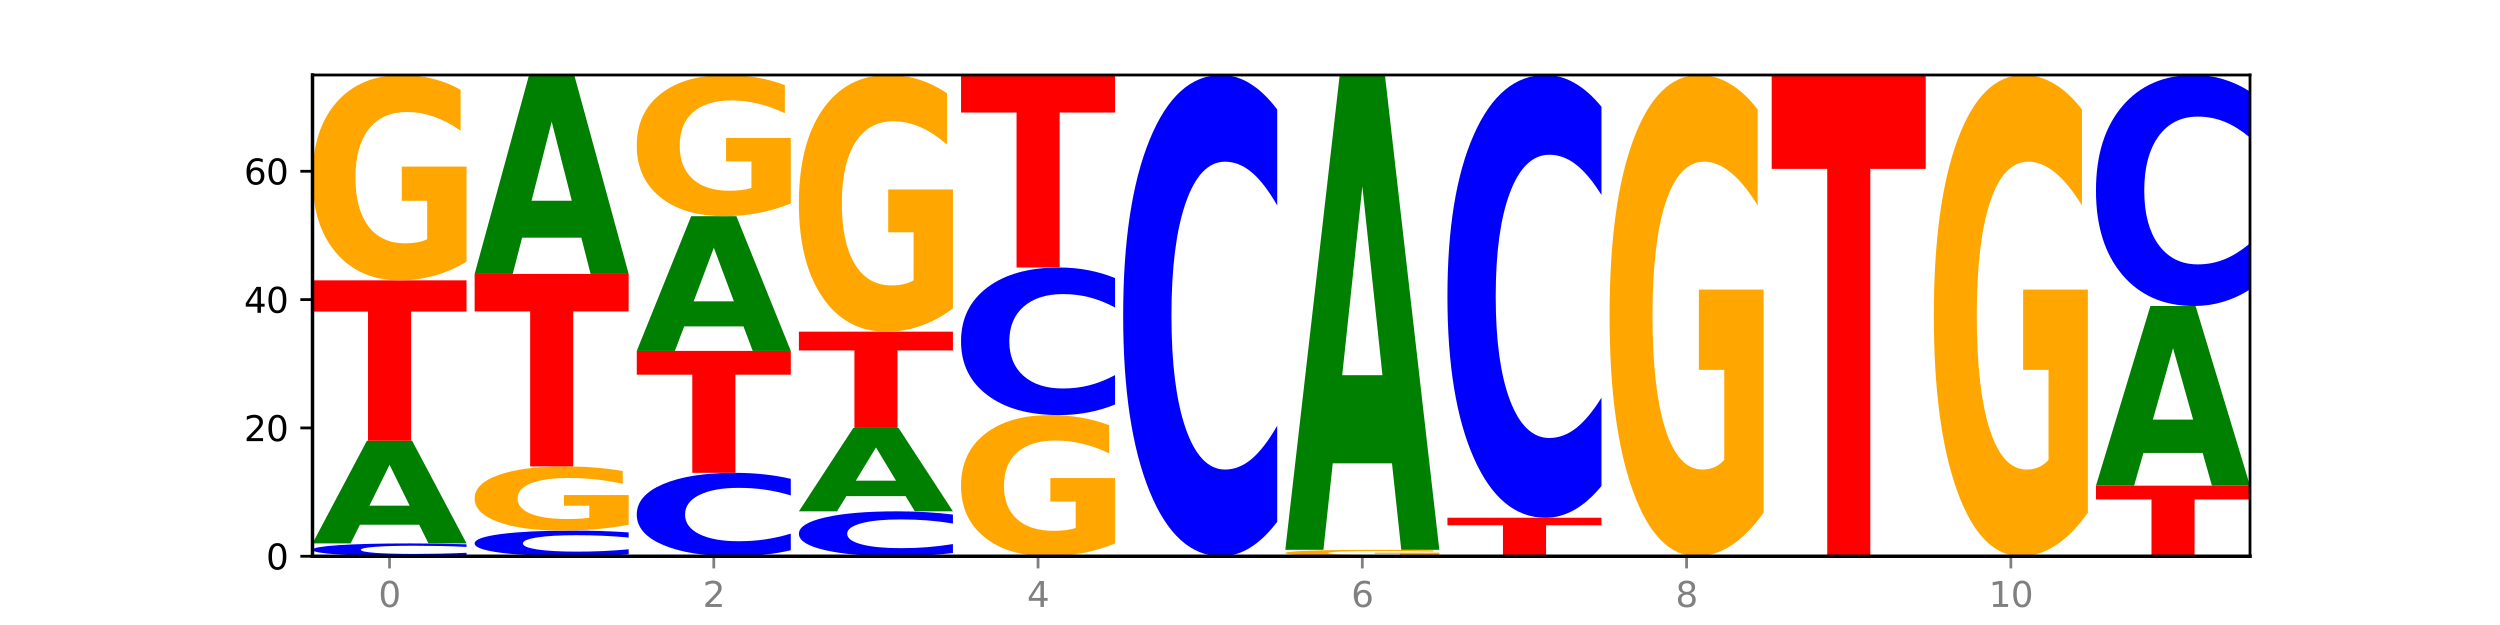
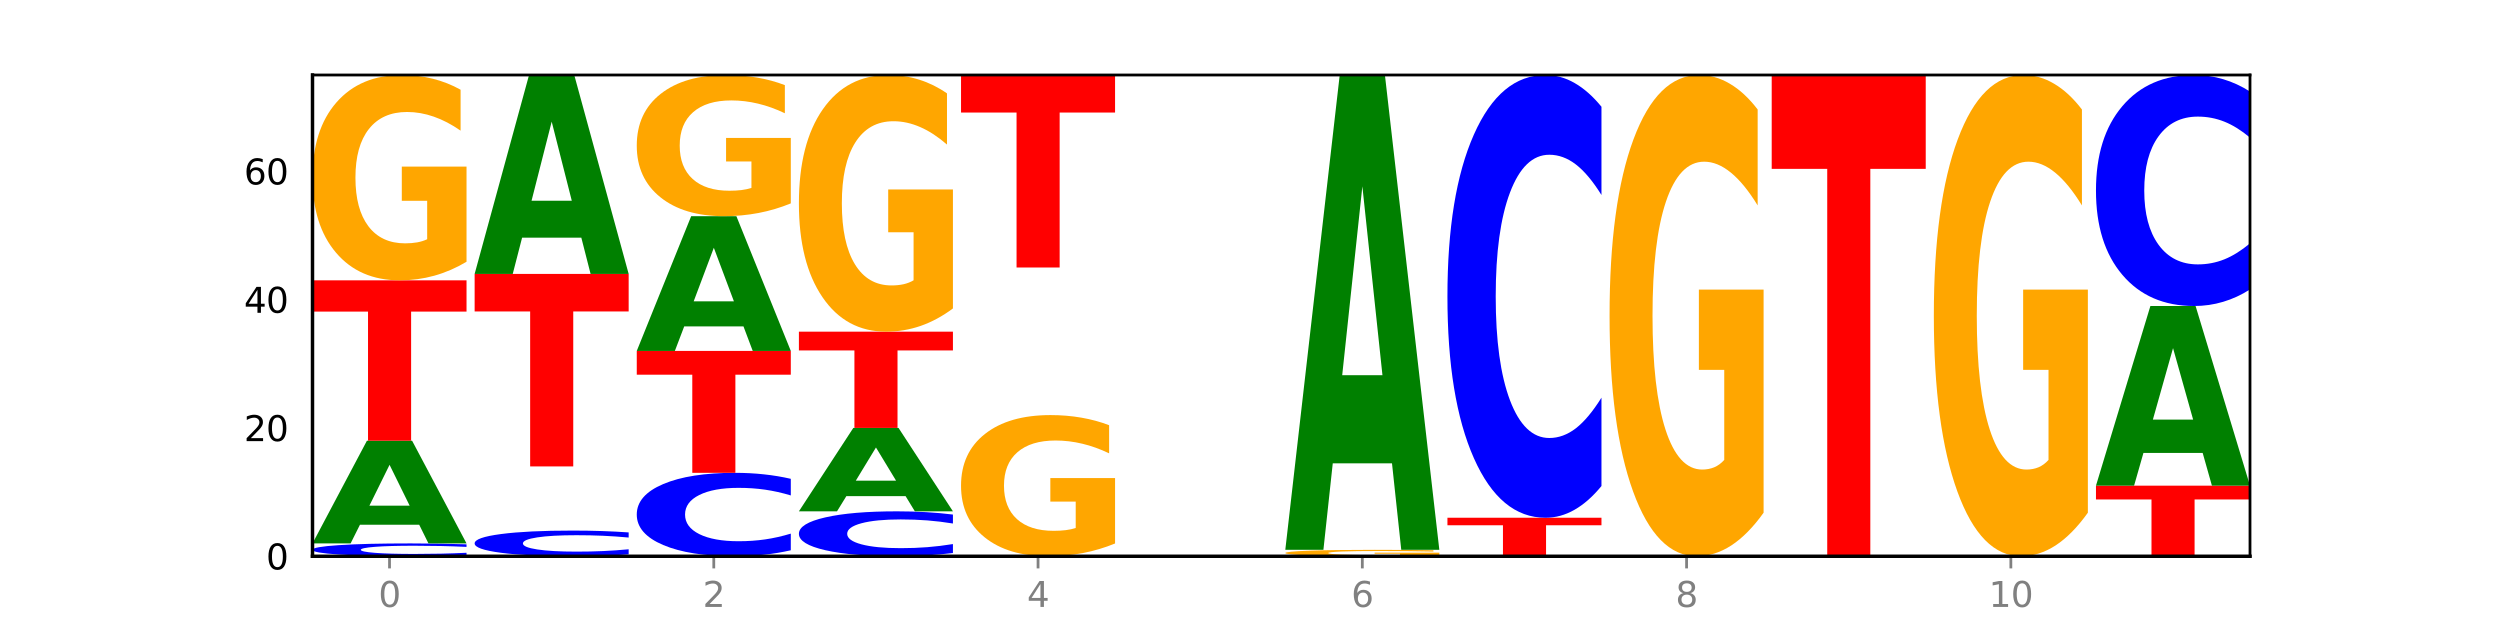
<svg xmlns="http://www.w3.org/2000/svg" xmlns:xlink="http://www.w3.org/1999/xlink" width="720pt" height="180pt" viewBox="0 0 720 180" version="1.1">
  <defs>
    <style type="text/css">*{stroke-linejoin: round; stroke-linecap: butt}</style>
  </defs>
  <g id="figure_1">
    <g id="patch_1">
      <path d="M 0 180  L 720 180  L 720 0  L 0 0  z " style="fill: #ffffff" />
    </g>
    <g id="axes_1">
      <g id="patch_2">
        <path d="M 90 160.2  L 648 160.2  L 648 21.6  L 90 21.6  z " style="fill: #ffffff" />
      </g>
      <g id="line2d_1">
        <path d="M 90 160.2  L 648 160.2  " clip-path="url(#p0cb6e47a55)" style="fill: none; stroke: #000000; stroke-width: 0.5; stroke-linecap: square" />
      </g>
      <g id="patch_3">
        <path d="M 134.36 159.935  Q 130.649 160.066 126.637 160.133  Q 122.624 160.2 118.254 160.2  Q 105.222 160.2 97.611 159.702  Q 90 159.204 90 158.353  Q 90 157.499 97.611 157.002  Q 105.222 156.504 118.254 156.504  Q 122.624 156.504 126.637 156.571  Q 130.649 156.638 134.36 156.769  L 134.36 157.506  Q 130.616 157.332 126.983 157.251  Q 123.351 157.17 119.339 157.17  Q 112.141 157.17 108.017 157.485  Q 103.904 157.8 103.904 158.353  Q 103.904 158.904 108.017 159.22  Q 112.141 159.534 119.339 159.534  Q 123.351 159.534 126.983 159.453  Q 130.616 159.372 134.36 159.198  L 134.36 159.935  z " clip-path="url(#p0cb6e47a55)" style="fill: #0000ff" />
      </g>
      <g id="patch_4">
        <path d="M 120.728 151.118  L 103.668 151.118  L 100.974 156.504  L 90 156.504  L 105.672 126.936  L 118.687 126.936  L 134.36 156.504  L 123.395 156.504  L 120.728 151.118  z M 106.389 145.63  L 117.98 145.63  L 112.194 133.869  L 106.389 145.63  z " clip-path="url(#p0cb6e47a55)" style="fill: #008000" />
      </g>
      <g id="patch_5">
        <path d="M 90 80.736  L 134.36 80.736  L 134.36 89.746  L 118.401 89.746  L 118.401 126.936  L 105.99 126.936  L 105.99 89.746  L 90 89.746  L 90 80.736  z " clip-path="url(#p0cb6e47a55)" style="fill: #ff0000" />
      </g>
      <g id="patch_6">
        <path d="M 134.36 75.386  Q 129.886 78.061 125.074 79.404  Q 120.263 80.736 115.133 80.736  Q 103.541 80.736 96.77 72.771  Q 90 64.807 90 51.186  Q 90 37.407 96.89 29.504  Q 103.789 21.6 115.789 21.6  Q 120.412 21.6 124.647 22.675  Q 128.892 23.738 132.65 25.839  L 132.65 37.627  Q 128.773 34.927 124.935 33.596  Q 121.098 32.252 117.24 32.252  Q 110.102 32.252 106.235 37.163  Q 102.367 42.061 102.367 51.186  Q 102.367 60.226 106.096 65.161  Q 109.824 70.084 116.684 70.084  Q 118.553 70.084 120.153 69.803  Q 121.754 69.51 123.026 68.899  L 123.026 57.832  L 115.719 57.832  L 115.719 47.974  L 134.36 47.974  L 134.36 75.386  z " clip-path="url(#p0cb6e47a55)" style="fill: #ffa600" />
      </g>
      <g id="patch_7">
        <path d="M 181.054 159.67  Q 177.344 159.933 173.331 160.066  Q 169.319 160.2 164.949 160.2  Q 151.917 160.2 144.306 159.204  Q 136.695 158.209 136.695 156.506  Q 136.695 154.798 144.306 153.804  Q 151.917 152.808 164.949 152.808  Q 169.319 152.808 173.331 152.942  Q 177.344 153.075 181.054 153.338  L 181.054 154.811  Q 177.31 154.463 173.678 154.301  Q 170.045 154.14 166.033 154.14  Q 158.835 154.14 154.711 154.77  Q 150.598 155.399 150.598 156.506  Q 150.598 157.609 154.711 158.239  Q 158.835 158.868 166.033 158.868  Q 170.045 158.868 173.678 158.707  Q 177.31 158.543 181.054 158.195  L 181.054 159.67  z " clip-path="url(#p0cb6e47a55)" style="fill: #0000ff" />
      </g>
      <g id="patch_8">
-         <path d="M 181.054 151.136  Q 176.581 151.972 171.769 152.392  Q 166.957 152.808 161.827 152.808  Q 150.235 152.808 143.465 150.319  Q 136.695 147.83 136.695 143.574  Q 136.695 139.268 143.584 136.798  Q 150.484 134.328 162.483 134.328  Q 167.106 134.328 171.341 134.664  Q 175.586 134.996 179.344 135.653  L 179.344 139.336  Q 175.467 138.493 171.63 138.077  Q 167.792 137.657 163.935 137.657  Q 156.797 137.657 152.929 139.191  Q 149.062 140.722 149.062 143.574  Q 149.062 146.399 152.79 147.941  Q 156.518 149.479 163.378 149.479  Q 165.247 149.479 166.848 149.391  Q 168.448 149.3 169.721 149.109  L 169.721 145.65  L 162.414 145.65  L 162.414 142.57  L 181.054 142.57  L 181.054 151.136  z " clip-path="url(#p0cb6e47a55)" style="fill: #ffa600" />
-       </g>
+         </g>
      <g id="patch_9">
        <path d="M 136.695 78.888  L 181.054 78.888  L 181.054 89.7  L 165.095 89.7  L 165.095 134.328  L 152.685 134.328  L 152.685 89.7  L 136.695 89.7  L 136.695 78.888  z " clip-path="url(#p0cb6e47a55)" style="fill: #ff0000" />
      </g>
      <g id="patch_10">
        <path d="M 167.423 68.452  L 150.363 68.452  L 147.669 78.888  L 136.695 78.888  L 152.367 21.6  L 165.382 21.6  L 181.054 78.888  L 170.089 78.888  L 167.423 68.452  z M 153.083 57.819  L 164.675 57.819  L 158.888 35.032  L 153.083 57.819  z " clip-path="url(#p0cb6e47a55)" style="fill: #008000" />
      </g>
      <g id="patch_11">
        <path d="M 227.749 158.478  Q 224.038 159.332 220.026 159.763  Q 216.014 160.2 211.644 160.2  Q 198.612 160.2 191 156.964  Q 183.389 153.729 183.389 148.195  Q 183.389 142.642 191 139.412  Q 198.612 136.176 211.644 136.176  Q 216.014 136.176 220.026 136.613  Q 224.038 137.044 227.749 137.898  L 227.749 142.687  Q 224.005 141.555 220.372 141.029  Q 216.74 140.503 212.728 140.503  Q 205.53 140.503 201.406 142.553  Q 197.293 144.598 197.293 148.195  Q 197.293 151.778 201.406 153.828  Q 205.53 155.873 212.728 155.873  Q 216.74 155.873 220.372 155.347  Q 224.005 154.816 227.749 153.684  L 227.749 158.478  z " clip-path="url(#p0cb6e47a55)" style="fill: #0000ff" />
      </g>
      <g id="patch_12">
        <path d="M 183.389 101.064  L 227.749 101.064  L 227.749 107.912  L 211.79 107.912  L 211.79 136.176  L 199.379 136.176  L 199.379 107.912  L 183.389 107.912  L 183.389 101.064  z " clip-path="url(#p0cb6e47a55)" style="fill: #ff0000" />
      </g>
      <g id="patch_13">
        <path d="M 214.117 93.994  L 197.057 93.994  L 194.363 101.064  L 183.389 101.064  L 199.062 62.256  L 212.077 62.256  L 227.749 101.064  L 216.784 101.064  L 214.117 93.994  z M 199.778 86.792  L 211.369 86.792  L 205.583 71.355  L 199.778 86.792  z " clip-path="url(#p0cb6e47a55)" style="fill: #008000" />
      </g>
      <g id="patch_14">
        <path d="M 227.749 58.578  Q 223.275 60.417 218.463 61.341  Q 213.652 62.256 208.522 62.256  Q 196.93 62.256 190.159 56.78  Q 183.389 51.305 183.389 41.941  Q 183.389 32.467 190.279 27.034  Q 197.178 21.6 209.178 21.6  Q 213.801 21.6 218.036 22.339  Q 222.281 23.07 226.039 24.514  L 226.039 32.619  Q 222.162 30.763 218.324 29.847  Q 214.487 28.923 210.629 28.923  Q 203.491 28.923 199.624 32.299  Q 195.757 35.667 195.757 41.941  Q 195.757 48.155 199.485 51.548  Q 203.213 54.933 210.073 54.933  Q 211.942 54.933 213.542 54.74  Q 215.143 54.538 216.415 54.118  L 216.415 46.509  L 209.108 46.509  L 209.108 39.732  L 227.749 39.732  L 227.749 58.578  z " clip-path="url(#p0cb6e47a55)" style="fill: #ffa600" />
      </g>
      <g id="patch_15">
        <path d="M 274.444 159.273  Q 270.733 159.732 266.721 159.965  Q 262.708 160.2 258.338 160.2  Q 245.306 160.2 237.695 158.458  Q 230.084 156.715 230.084 153.736  Q 230.084 150.746 237.695 149.006  Q 245.306 147.264 258.338 147.264  Q 262.708 147.264 266.721 147.499  Q 270.733 147.732 274.444 148.191  L 274.444 150.77  Q 270.699 150.161 267.067 149.877  Q 263.435 149.594 259.422 149.594  Q 252.224 149.594 248.1 150.698  Q 243.987 151.799 243.987 153.736  Q 243.987 155.665 248.1 156.769  Q 252.224 157.87 259.422 157.87  Q 263.435 157.87 267.067 157.587  Q 270.699 157.301 274.444 156.691  L 274.444 159.273  z " clip-path="url(#p0cb6e47a55)" style="fill: #0000ff" />
      </g>
      <g id="patch_16">
        <path d="M 260.812 142.888  L 243.752 142.888  L 241.058 147.264  L 230.084 147.264  L 245.756 123.24  L 258.771 123.24  L 274.444 147.264  L 263.478 147.264  L 260.812 142.888  z M 246.473 138.429  L 258.064 138.429  L 252.277 128.873  L 246.473 138.429  z " clip-path="url(#p0cb6e47a55)" style="fill: #008000" />
      </g>
      <g id="patch_17">
        <path d="M 230.084 95.52  L 274.444 95.52  L 274.444 100.926  L 258.484 100.926  L 258.484 123.24  L 246.074 123.24  L 246.074 100.926  L 230.084 100.926  L 230.084 95.52  z " clip-path="url(#p0cb6e47a55)" style="fill: #ff0000" />
      </g>
      <g id="patch_18">
        <path d="M 274.444 88.832  Q 269.97 92.176 265.158 93.856  Q 260.346 95.52 255.216 95.52  Q 243.624 95.52 236.854 85.564  Q 230.084 75.608 230.084 58.583  Q 230.084 41.359 236.973 31.479  Q 243.873 21.6 255.872 21.6  Q 260.495 21.6 264.73 22.944  Q 268.976 24.272 272.734 26.899  L 272.734 41.634  Q 268.856 38.259 265.019 36.595  Q 261.181 34.915 257.324 34.915  Q 250.186 34.915 246.318 41.053  Q 242.451 47.177 242.451 58.583  Q 242.451 69.882 246.179 76.051  Q 249.907 82.205 256.767 82.205  Q 258.636 82.205 260.237 81.854  Q 261.837 81.487 263.11 80.724  L 263.11 66.89  L 255.803 66.89  L 255.803 54.567  L 274.444 54.567  L 274.444 88.832  z " clip-path="url(#p0cb6e47a55)" style="fill: #ffa600" />
      </g>
      <g id="patch_19">
        <path d="M 321.138 156.522  Q 316.664 158.361 311.853 159.285  Q 307.041 160.2 301.911 160.2  Q 290.319 160.2 283.549 154.724  Q 276.778 149.249 276.778 139.885  Q 276.778 130.411 283.668 124.978  Q 290.567 119.544 302.567 119.544  Q 307.19 119.544 311.425 120.283  Q 315.67 121.014 319.428 122.458  L 319.428 130.563  Q 315.551 128.707 311.713 127.791  Q 307.876 126.867 304.018 126.867  Q 296.88 126.867 293.013 130.243  Q 289.146 133.611 289.146 139.885  Q 289.146 146.099 292.874 149.492  Q 296.602 152.877 303.462 152.877  Q 305.331 152.877 306.931 152.684  Q 308.532 152.482 309.805 152.062  L 309.805 144.453  L 302.497 144.453  L 302.497 137.676  L 321.138 137.676  L 321.138 156.522  z " clip-path="url(#p0cb6e47a55)" style="fill: #ffa600" />
      </g>
      <g id="patch_20">
-         <path d="M 321.138 116.497  Q 317.427 118.007 313.415 118.771  Q 309.403 119.544 305.033 119.544  Q 292.001 119.544 284.389 113.819  Q 276.778 108.095 276.778 98.305  Q 276.778 88.48 284.389 82.765  Q 292.001 77.04 305.033 77.04  Q 309.403 77.04 313.415 77.813  Q 317.427 78.577 321.138 80.087  L 321.138 88.559  Q 317.394 86.558 313.762 85.627  Q 310.129 84.696 306.117 84.696  Q 298.919 84.696 294.795 88.322  Q 290.682 91.94 290.682 98.305  Q 290.682 104.644 294.795 108.27  Q 298.919 111.888 306.117 111.888  Q 310.129 111.888 313.762 110.957  Q 317.394 110.018 321.138 108.016  L 321.138 116.497  z " clip-path="url(#p0cb6e47a55)" style="fill: #0000ff" />
-       </g>
+         </g>
      <g id="patch_21">
        <path d="M 276.778 21.6  L 321.138 21.6  L 321.138 32.412  L 305.179 32.412  L 305.179 77.04  L 292.768 77.04  L 292.768 32.412  L 276.778 32.412  L 276.778 21.6  z " clip-path="url(#p0cb6e47a55)" style="fill: #ff0000" />
      </g>
      <g id="patch_22">
-         <path d="M 367.833 150.265  Q 364.122 155.19 360.11 157.681  Q 356.097 160.2 351.727 160.2  Q 338.695 160.2 331.084 141.533  Q 323.473 122.866 323.473 90.943  Q 323.473 58.905 331.084 40.267  Q 338.695 21.6 351.727 21.6  Q 356.097 21.6 360.11 24.119  Q 364.122 26.61 367.833 31.535  L 367.833 59.163  Q 364.088 52.635 360.456 49.601  Q 356.824 46.566 352.811 46.566  Q 345.614 46.566 341.489 58.39  Q 337.376 70.186 337.376 90.943  Q 337.376 111.614 341.489 123.439  Q 345.614 135.234 352.811 135.234  Q 356.824 135.234 360.456 132.199  Q 364.088 129.136 367.833 122.608  L 367.833 150.265  z " clip-path="url(#p0cb6e47a55)" style="fill: #0000ff" />
-       </g>
+         </g>
      <g id="patch_23">
        <path d="M 414.527 160.033  Q 410.053 160.116 405.242 160.158  Q 400.43 160.2 395.3 160.2  Q 383.708 160.2 376.938 159.951  Q 370.167 159.702 370.167 159.277  Q 370.167 158.846 377.057 158.599  Q 383.956 158.352 395.956 158.352  Q 400.579 158.352 404.814 158.386  Q 409.059 158.419 412.817 158.484  L 412.817 158.853  Q 408.94 158.768 405.102 158.727  Q 401.265 158.685 397.408 158.685  Q 390.269 158.685 386.402 158.838  Q 382.535 158.991 382.535 159.277  Q 382.535 159.559 386.263 159.713  Q 389.991 159.867 396.851 159.867  Q 398.72 159.867 400.321 159.858  Q 401.921 159.849 403.194 159.83  L 403.194 159.484  L 395.887 159.484  L 395.887 159.176  L 414.527 159.176  L 414.527 160.033  z " clip-path="url(#p0cb6e47a55)" style="fill: #ffa600" />
      </g>
      <g id="patch_24">
        <path d="M 400.895 133.44  L 383.835 133.44  L 381.142 158.352  L 370.167 158.352  L 385.84 21.6  L 398.855 21.6  L 414.527 158.352  L 403.562 158.352  L 400.895 133.44  z M 386.556 108.059  L 398.147 108.059  L 392.361 53.663  L 386.556 108.059  z " clip-path="url(#p0cb6e47a55)" style="fill: #008000" />
      </g>
      <g id="patch_25">
        <path d="M 416.862 149.112  L 461.222 149.112  L 461.222 151.274  L 445.263 151.274  L 445.263 160.2  L 432.852 160.2  L 432.852 151.274  L 416.862 151.274  L 416.862 149.112  z " clip-path="url(#p0cb6e47a55)" style="fill: #ff0000" />
      </g>
      <g id="patch_26">
        <path d="M 461.222 139.972  Q 457.511 144.502 453.499 146.794  Q 449.486 149.112 445.116 149.112  Q 432.084 149.112 424.473 131.938  Q 416.862 114.765 416.862 85.396  Q 416.862 55.921 424.473 38.774  Q 432.084 21.6 445.116 21.6  Q 449.486 21.6 453.499 23.918  Q 457.511 26.21 461.222 30.74  L 461.222 56.158  Q 457.478 50.153 453.845 47.361  Q 450.213 44.568 446.2 44.568  Q 439.003 44.568 434.879 55.447  Q 430.766 66.299 430.766 85.396  Q 430.766 104.413 434.879 115.291  Q 439.003 126.144 446.2 126.144  Q 450.213 126.144 453.845 123.351  Q 457.478 120.533 461.222 114.528  L 461.222 139.972  z " clip-path="url(#p0cb6e47a55)" style="fill: #0000ff" />
      </g>
      <g id="patch_27">
        <path d="M 507.916 147.66  Q 503.443 153.93 498.631 157.079  Q 493.819 160.2 488.689 160.2  Q 477.097 160.2 470.327 141.533  Q 463.556 122.866 463.556 90.943  Q 463.556 58.648 470.446 40.124  Q 477.346 21.6 489.345 21.6  Q 493.968 21.6 498.203 24.119  Q 502.448 26.61 506.206 31.535  L 506.206 59.163  Q 502.329 52.836 498.492 49.715  Q 494.654 46.566 490.797 46.566  Q 483.659 46.566 479.791 58.075  Q 475.924 69.556 475.924 90.943  Q 475.924 112.129 479.652 123.696  Q 483.38 135.234 490.24 135.234  Q 492.109 135.234 493.71 134.576  Q 495.31 133.889 496.583 132.457  L 496.583 106.518  L 489.276 106.518  L 489.276 83.413  L 507.916 83.413  L 507.916 147.66  z " clip-path="url(#p0cb6e47a55)" style="fill: #ffa600" />
      </g>
      <g id="patch_28">
        <path d="M 510.251 21.6  L 554.611 21.6  L 554.611 48.631  L 538.652 48.631  L 538.652 160.2  L 526.241 160.2  L 526.241 48.631  L 510.251 48.631  L 510.251 21.6  z " clip-path="url(#p0cb6e47a55)" style="fill: #ff0000" />
      </g>
      <g id="patch_29">
        <path d="M 601.305 147.66  Q 596.832 153.93 592.02 157.079  Q 587.208 160.2 582.078 160.2  Q 570.486 160.2 563.716 141.533  Q 556.946 122.866 556.946 90.943  Q 556.946 58.648 563.835 40.124  Q 570.735 21.6 582.734 21.6  Q 587.357 21.6 591.592 24.119  Q 595.838 26.61 599.595 31.535  L 599.595 59.163  Q 595.718 52.836 591.881 49.715  Q 588.043 46.566 584.186 46.566  Q 577.048 46.566 573.18 58.075  Q 569.313 69.556 569.313 90.943  Q 569.313 112.129 573.041 123.696  Q 576.769 135.234 583.629 135.234  Q 585.498 135.234 587.099 134.576  Q 588.699 133.889 589.972 132.457  L 589.972 106.518  L 582.665 106.518  L 582.665 83.413  L 601.305 83.413  L 601.305 147.66  z " clip-path="url(#p0cb6e47a55)" style="fill: #ffa600" />
      </g>
      <g id="patch_30">
        <path d="M 603.64 139.872  L 648 139.872  L 648 143.837  L 632.041 143.837  L 632.041 160.2  L 619.63 160.2  L 619.63 143.837  L 603.64 143.837  L 603.64 139.872  z " clip-path="url(#p0cb6e47a55)" style="fill: #ff0000" />
      </g>
      <g id="patch_31">
        <path d="M 634.368 130.446  L 617.308 130.446  L 614.614 139.872  L 603.64 139.872  L 619.313 88.128  L 632.328 88.128  L 648 139.872  L 637.035 139.872  L 634.368 130.446  z M 620.029 120.842  L 631.62 120.842  L 625.834 100.26  L 620.029 120.842  z " clip-path="url(#p0cb6e47a55)" style="fill: #008000" />
      </g>
      <g id="patch_32">
        <path d="M 648 83.359  Q 644.289 85.723 640.277 86.919  Q 636.265 88.128 631.895 88.128  Q 618.863 88.128 611.251 79.168  Q 603.64 70.208 603.64 54.885  Q 603.64 39.507 611.251 30.56  Q 618.863 21.6 631.895 21.6  Q 636.265 21.6 640.277 22.809  Q 644.289 24.005 648 26.369  L 648 39.63  Q 644.256 36.497 640.623 35.04  Q 636.991 33.584 632.979 33.584  Q 625.781 33.584 621.657 39.259  Q 617.544 44.921 617.544 54.885  Q 617.544 64.807 621.657 70.482  Q 625.781 76.144 632.979 76.144  Q 636.991 76.144 640.623 74.688  Q 644.256 73.217 648 70.084  L 648 83.359  z " clip-path="url(#p0cb6e47a55)" style="fill: #0000ff" />
      </g>
      <g id="matplotlib.axis_1">
        <g id="xtick_1">
          <g id="line2d_2">
            <defs>
              <path id="m2a119fa9b1" d="M 0 0  L 0 3.5  " style="stroke: #808080; stroke-width: 0.8" />
            </defs>
            <g>
              <use xlink:href="#m2a119fa9b1" x="112.18" y="160.2" style="fill: #808080; stroke: #808080; stroke-width: 0.8" />
            </g>
          </g>
          <g id="text_1">
            <g style="fill: #808080" transform="translate(108.999 174.798) scale(0.1 -0.1)">
              <defs>
                <path id="DejaVuSans-30" d="M 2034 4250  Q 1547 4250 1301 3770  Q 1056 3291 1056 2328  Q 1056 1369 1301 889  Q 1547 409 2034 409  Q 2525 409 2770 889  Q 3016 1369 3016 2328  Q 3016 3291 2770 3770  Q 2525 4250 2034 4250  z M 2034 4750  Q 2819 4750 3233 4129  Q 3647 3509 3647 2328  Q 3647 1150 3233 529  Q 2819 -91 2034 -91  Q 1250 -91 836 529  Q 422 1150 422 2328  Q 422 3509 836 4129  Q 1250 4750 2034 4750  z " transform="scale(0.016)" />
              </defs>
              <use xlink:href="#DejaVuSans-30" />
            </g>
          </g>
        </g>
        <g id="xtick_2">
          <g id="line2d_3">
            <g>
              <use xlink:href="#m2a119fa9b1" x="205.569" y="160.2" style="fill: #808080; stroke: #808080; stroke-width: 0.8" />
            </g>
          </g>
          <g id="text_2">
            <g style="fill: #808080" transform="translate(202.388 174.798) scale(0.1 -0.1)">
              <defs>
                <path id="DejaVuSans-32" d="M 1228 531  L 3431 531  L 3431 0  L 469 0  L 469 531  Q 828 903 1448 1529  Q 2069 2156 2228 2338  Q 2531 2678 2651 2914  Q 2772 3150 2772 3378  Q 2772 3750 2511 3984  Q 2250 4219 1831 4219  Q 1534 4219 1204 4116  Q 875 4013 500 3803  L 500 4441  Q 881 4594 1212 4672  Q 1544 4750 1819 4750  Q 2544 4750 2975 4387  Q 3406 4025 3406 3419  Q 3406 3131 3298 2873  Q 3191 2616 2906 2266  Q 2828 2175 2409 1742  Q 1991 1309 1228 531  z " transform="scale(0.016)" />
              </defs>
              <use xlink:href="#DejaVuSans-32" />
            </g>
          </g>
        </g>
        <g id="xtick_3">
          <g id="line2d_4">
            <g>
              <use xlink:href="#m2a119fa9b1" x="298.958" y="160.2" style="fill: #808080; stroke: #808080; stroke-width: 0.8" />
            </g>
          </g>
          <g id="text_3">
            <g style="fill: #808080" transform="translate(295.777 174.798) scale(0.1 -0.1)">
              <defs>
                <path id="DejaVuSans-34" d="M 2419 4116  L 825 1625  L 2419 1625  L 2419 4116  z M 2253 4666  L 3047 4666  L 3047 1625  L 3713 1625  L 3713 1100  L 3047 1100  L 3047 0  L 2419 0  L 2419 1100  L 313 1100  L 313 1709  L 2253 4666  z " transform="scale(0.016)" />
              </defs>
              <use xlink:href="#DejaVuSans-34" />
            </g>
          </g>
        </g>
        <g id="xtick_4">
          <g id="line2d_5">
            <g>
              <use xlink:href="#m2a119fa9b1" x="392.347" y="160.2" style="fill: #808080; stroke: #808080; stroke-width: 0.8" />
            </g>
          </g>
          <g id="text_4">
            <g style="fill: #808080" transform="translate(389.166 174.798) scale(0.1 -0.1)">
              <defs>
                <path id="DejaVuSans-36" d="M 2113 2584  Q 1688 2584 1439 2293  Q 1191 2003 1191 1497  Q 1191 994 1439 701  Q 1688 409 2113 409  Q 2538 409 2786 701  Q 3034 994 3034 1497  Q 3034 2003 2786 2293  Q 2538 2584 2113 2584  z M 3366 4563  L 3366 3988  Q 3128 4100 2886 4159  Q 2644 4219 2406 4219  Q 1781 4219 1451 3797  Q 1122 3375 1075 2522  Q 1259 2794 1537 2939  Q 1816 3084 2150 3084  Q 2853 3084 3261 2657  Q 3669 2231 3669 1497  Q 3669 778 3244 343  Q 2819 -91 2113 -91  Q 1303 -91 875 529  Q 447 1150 447 2328  Q 447 3434 972 4092  Q 1497 4750 2381 4750  Q 2619 4750 2861 4703  Q 3103 4656 3366 4563  z " transform="scale(0.016)" />
              </defs>
              <use xlink:href="#DejaVuSans-36" />
            </g>
          </g>
        </g>
        <g id="xtick_5">
          <g id="line2d_6">
            <g>
              <use xlink:href="#m2a119fa9b1" x="485.736" y="160.2" style="fill: #808080; stroke: #808080; stroke-width: 0.8" />
            </g>
          </g>
          <g id="text_5">
            <g style="fill: #808080" transform="translate(482.555 174.798) scale(0.1 -0.1)">
              <defs>
                <path id="DejaVuSans-38" d="M 2034 2216  Q 1584 2216 1326 1975  Q 1069 1734 1069 1313  Q 1069 891 1326 650  Q 1584 409 2034 409  Q 2484 409 2743 651  Q 3003 894 3003 1313  Q 3003 1734 2745 1975  Q 2488 2216 2034 2216  z M 1403 2484  Q 997 2584 770 2862  Q 544 3141 544 3541  Q 544 4100 942 4425  Q 1341 4750 2034 4750  Q 2731 4750 3128 4425  Q 3525 4100 3525 3541  Q 3525 3141 3298 2862  Q 3072 2584 2669 2484  Q 3125 2378 3379 2068  Q 3634 1759 3634 1313  Q 3634 634 3220 271  Q 2806 -91 2034 -91  Q 1263 -91 848 271  Q 434 634 434 1313  Q 434 1759 690 2068  Q 947 2378 1403 2484  z M 1172 3481  Q 1172 3119 1398 2916  Q 1625 2713 2034 2713  Q 2441 2713 2670 2916  Q 2900 3119 2900 3481  Q 2900 3844 2670 4047  Q 2441 4250 2034 4250  Q 1625 4250 1398 4047  Q 1172 3844 1172 3481  z " transform="scale(0.016)" />
              </defs>
              <use xlink:href="#DejaVuSans-38" />
            </g>
          </g>
        </g>
        <g id="xtick_6">
          <g id="line2d_7">
            <g>
              <use xlink:href="#m2a119fa9b1" x="579.126" y="160.2" style="fill: #808080; stroke: #808080; stroke-width: 0.8" />
            </g>
          </g>
          <g id="text_6">
            <g style="fill: #808080" transform="translate(572.763 174.798) scale(0.1 -0.1)">
              <defs>
                <path id="DejaVuSans-31" d="M 794 531  L 1825 531  L 1825 4091  L 703 3866  L 703 4441  L 1819 4666  L 2450 4666  L 2450 531  L 3481 531  L 3481 0  L 794 0  L 794 531  z " transform="scale(0.016)" />
              </defs>
              <use xlink:href="#DejaVuSans-31" />
              <use xlink:href="#DejaVuSans-30" x="63.623" />
            </g>
          </g>
        </g>
      </g>
      <g id="matplotlib.axis_2">
        <g id="ytick_1">
          <g id="line2d_8">
            <defs>
-               <path id="m3f8f56933d" d="M 0 0  L -3.5 0  " style="stroke: #000000; stroke-width: 0.8" />
-             </defs>
+               </defs>
            <g>
              <use xlink:href="#m3f8f56933d" x="90" y="160.2" style="stroke: #000000; stroke-width: 0.8" />
            </g>
          </g>
          <g id="text_7">
            <g transform="translate(76.638 163.999) scale(0.1 -0.1)">
              <use xlink:href="#DejaVuSans-30" />
            </g>
          </g>
        </g>
        <g id="ytick_2">
          <g id="line2d_9">
            <g>
              <use xlink:href="#m3f8f56933d" x="90" y="123.24" style="stroke: #000000; stroke-width: 0.8" />
            </g>
          </g>
          <g id="text_8">
            <g transform="translate(70.275 127.039) scale(0.1 -0.1)">
              <use xlink:href="#DejaVuSans-32" />
              <use xlink:href="#DejaVuSans-30" x="63.623" />
            </g>
          </g>
        </g>
        <g id="ytick_3">
          <g id="line2d_10">
            <g>
              <use xlink:href="#m3f8f56933d" x="90" y="86.28" style="stroke: #000000; stroke-width: 0.8" />
            </g>
          </g>
          <g id="text_9">
            <g transform="translate(70.275 90.079) scale(0.1 -0.1)">
              <use xlink:href="#DejaVuSans-34" />
              <use xlink:href="#DejaVuSans-30" x="63.623" />
            </g>
          </g>
        </g>
        <g id="ytick_4">
          <g id="line2d_11">
            <g>
              <use xlink:href="#m3f8f56933d" x="90" y="49.32" style="stroke: #000000; stroke-width: 0.8" />
            </g>
          </g>
          <g id="text_10">
            <g transform="translate(70.275 53.119) scale(0.1 -0.1)">
              <use xlink:href="#DejaVuSans-36" />
              <use xlink:href="#DejaVuSans-30" x="63.623" />
            </g>
          </g>
        </g>
      </g>
      <g id="patch_33">
        <path d="M 90 160.2  L 90 21.6  " style="fill: none; stroke: #000000; stroke-linejoin: miter; stroke-linecap: square" />
      </g>
      <g id="patch_34">
        <path d="M 648 160.2  L 648 21.6  " style="fill: none; stroke: #000000; stroke-width: 0.8; stroke-linejoin: miter; stroke-linecap: square" />
      </g>
      <g id="patch_35">
        <path d="M 90 160.2  L 648 160.2  " style="fill: none; stroke: #000000; stroke-linejoin: miter; stroke-linecap: square" />
      </g>
      <g id="patch_36">
        <path d="M 90 21.6  L 648 21.6  " style="fill: none; stroke: #000000; stroke-width: 0.8; stroke-linejoin: miter; stroke-linecap: square" />
      </g>
    </g>
  </g>
  <defs>
    <clipPath id="p0cb6e47a55">
      <rect x="90" y="21.6" width="558" height="138.6" />
    </clipPath>
  </defs>
</svg>